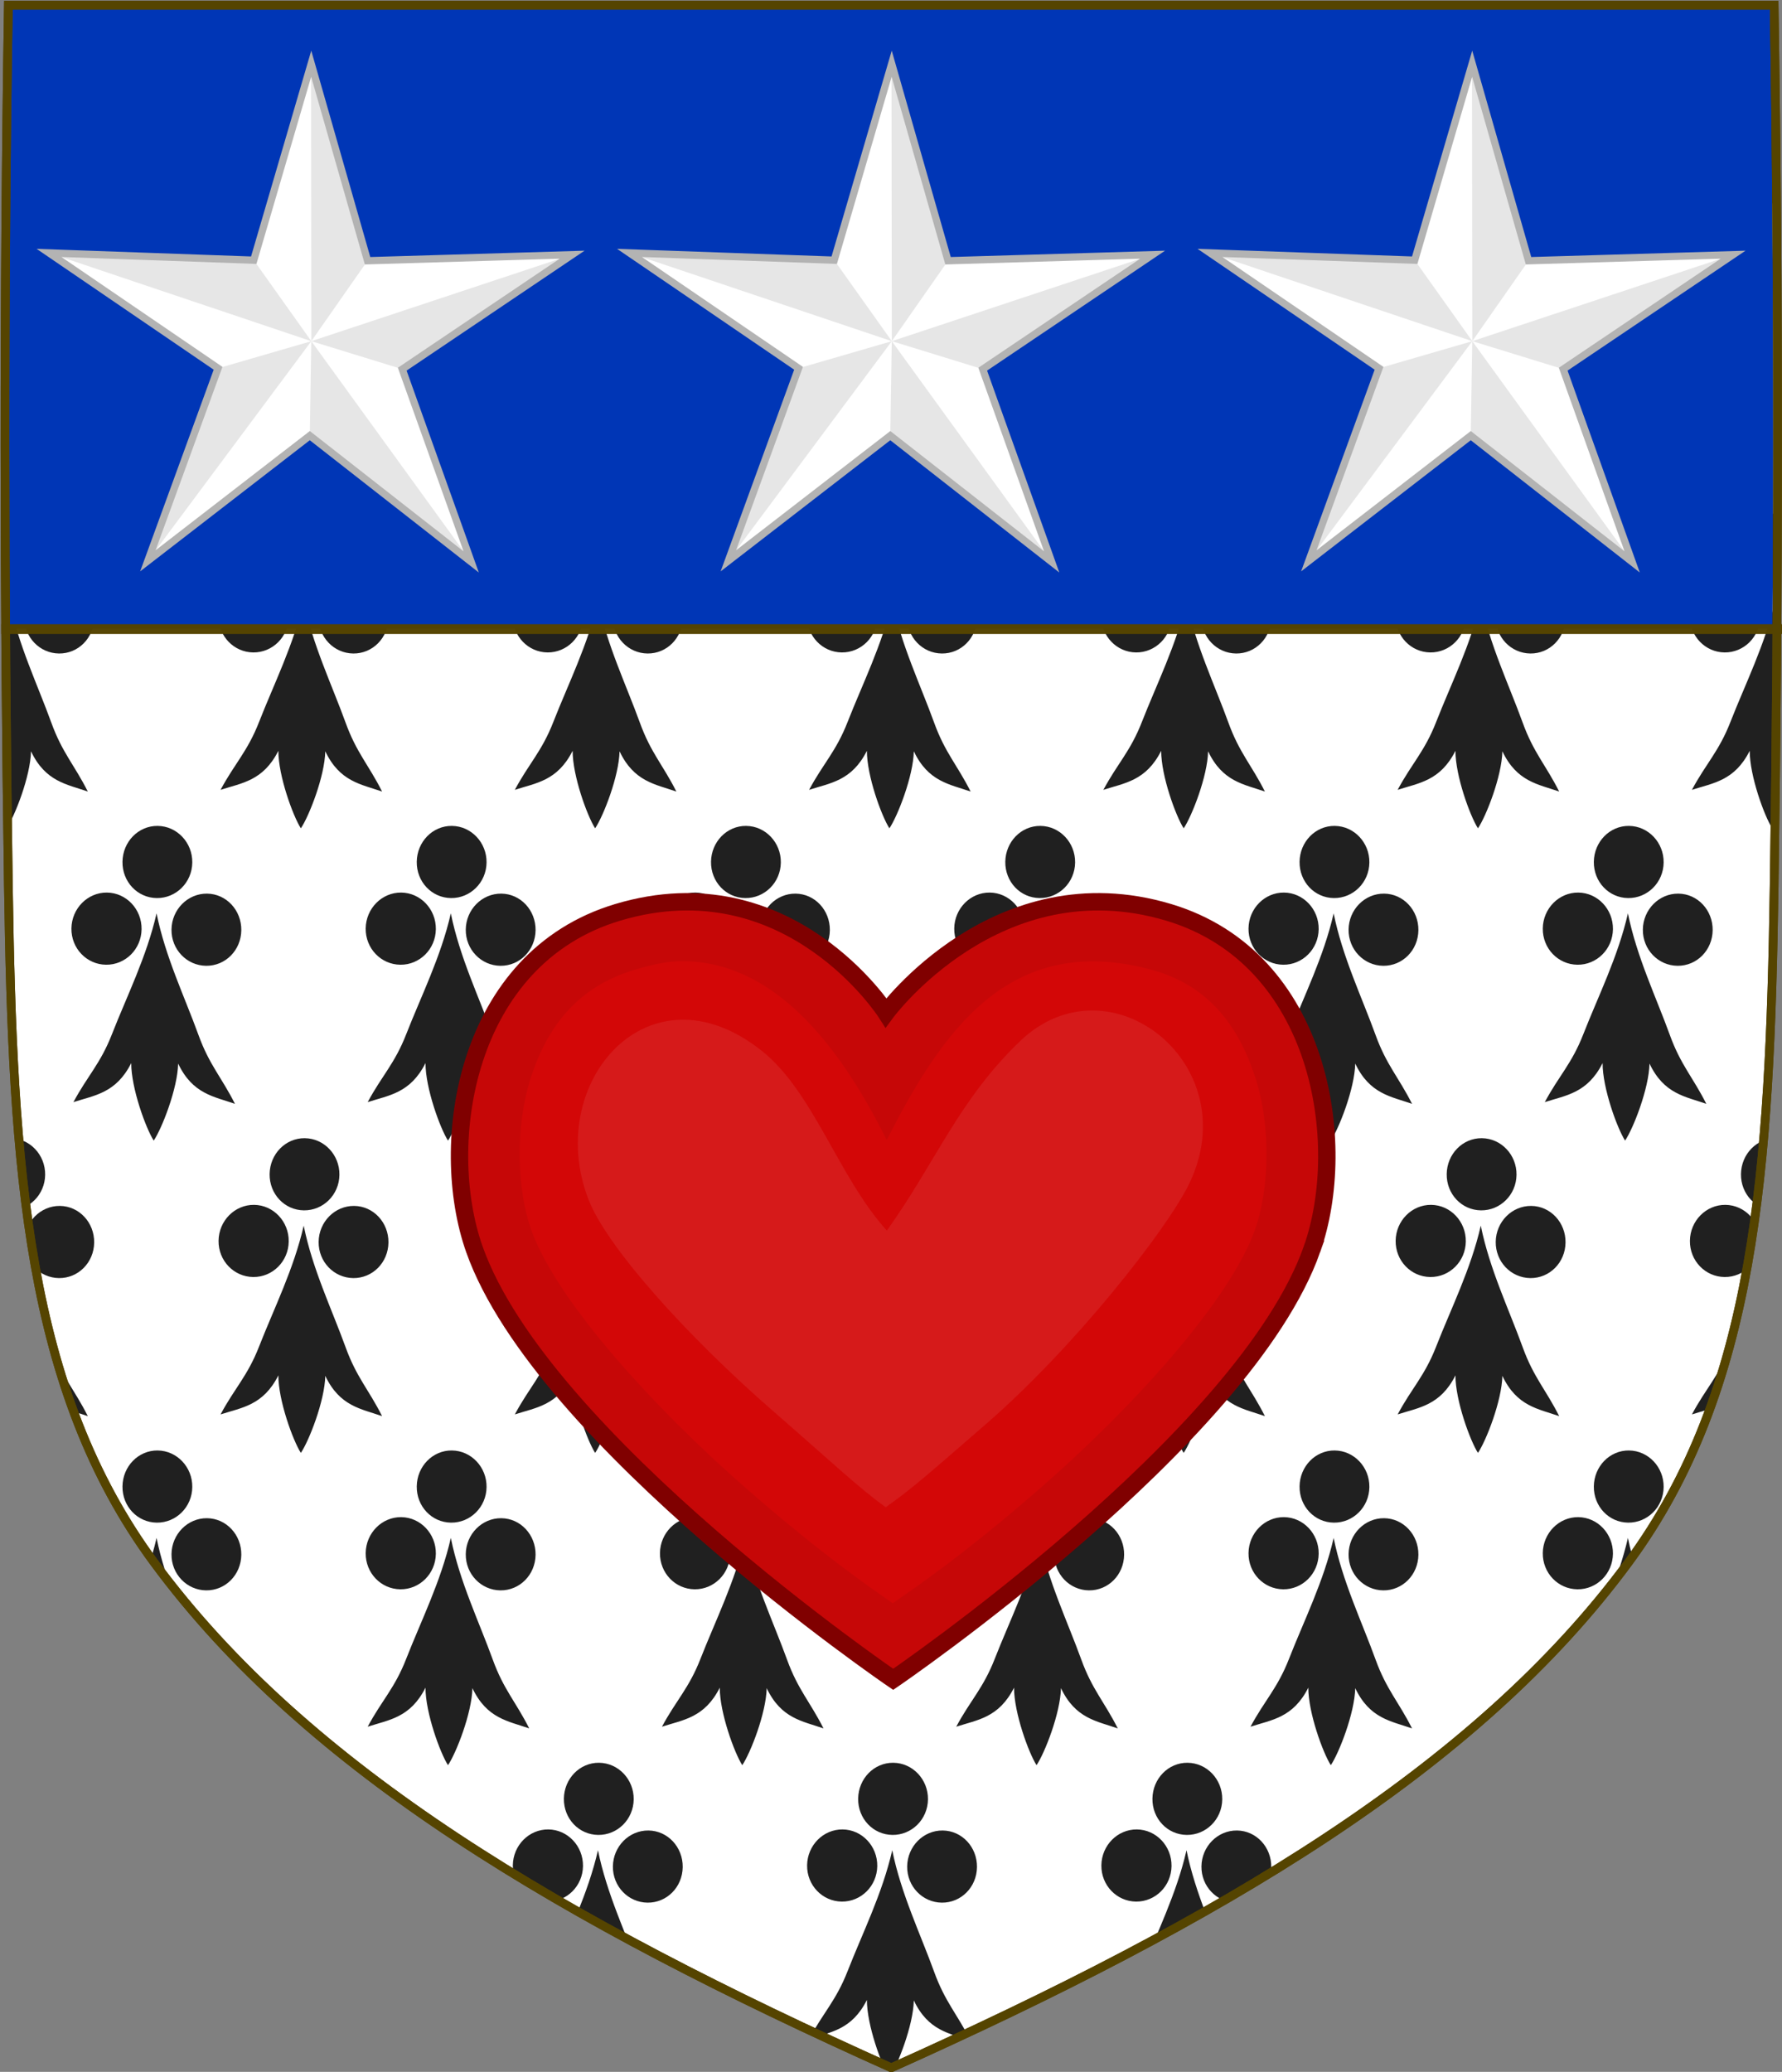
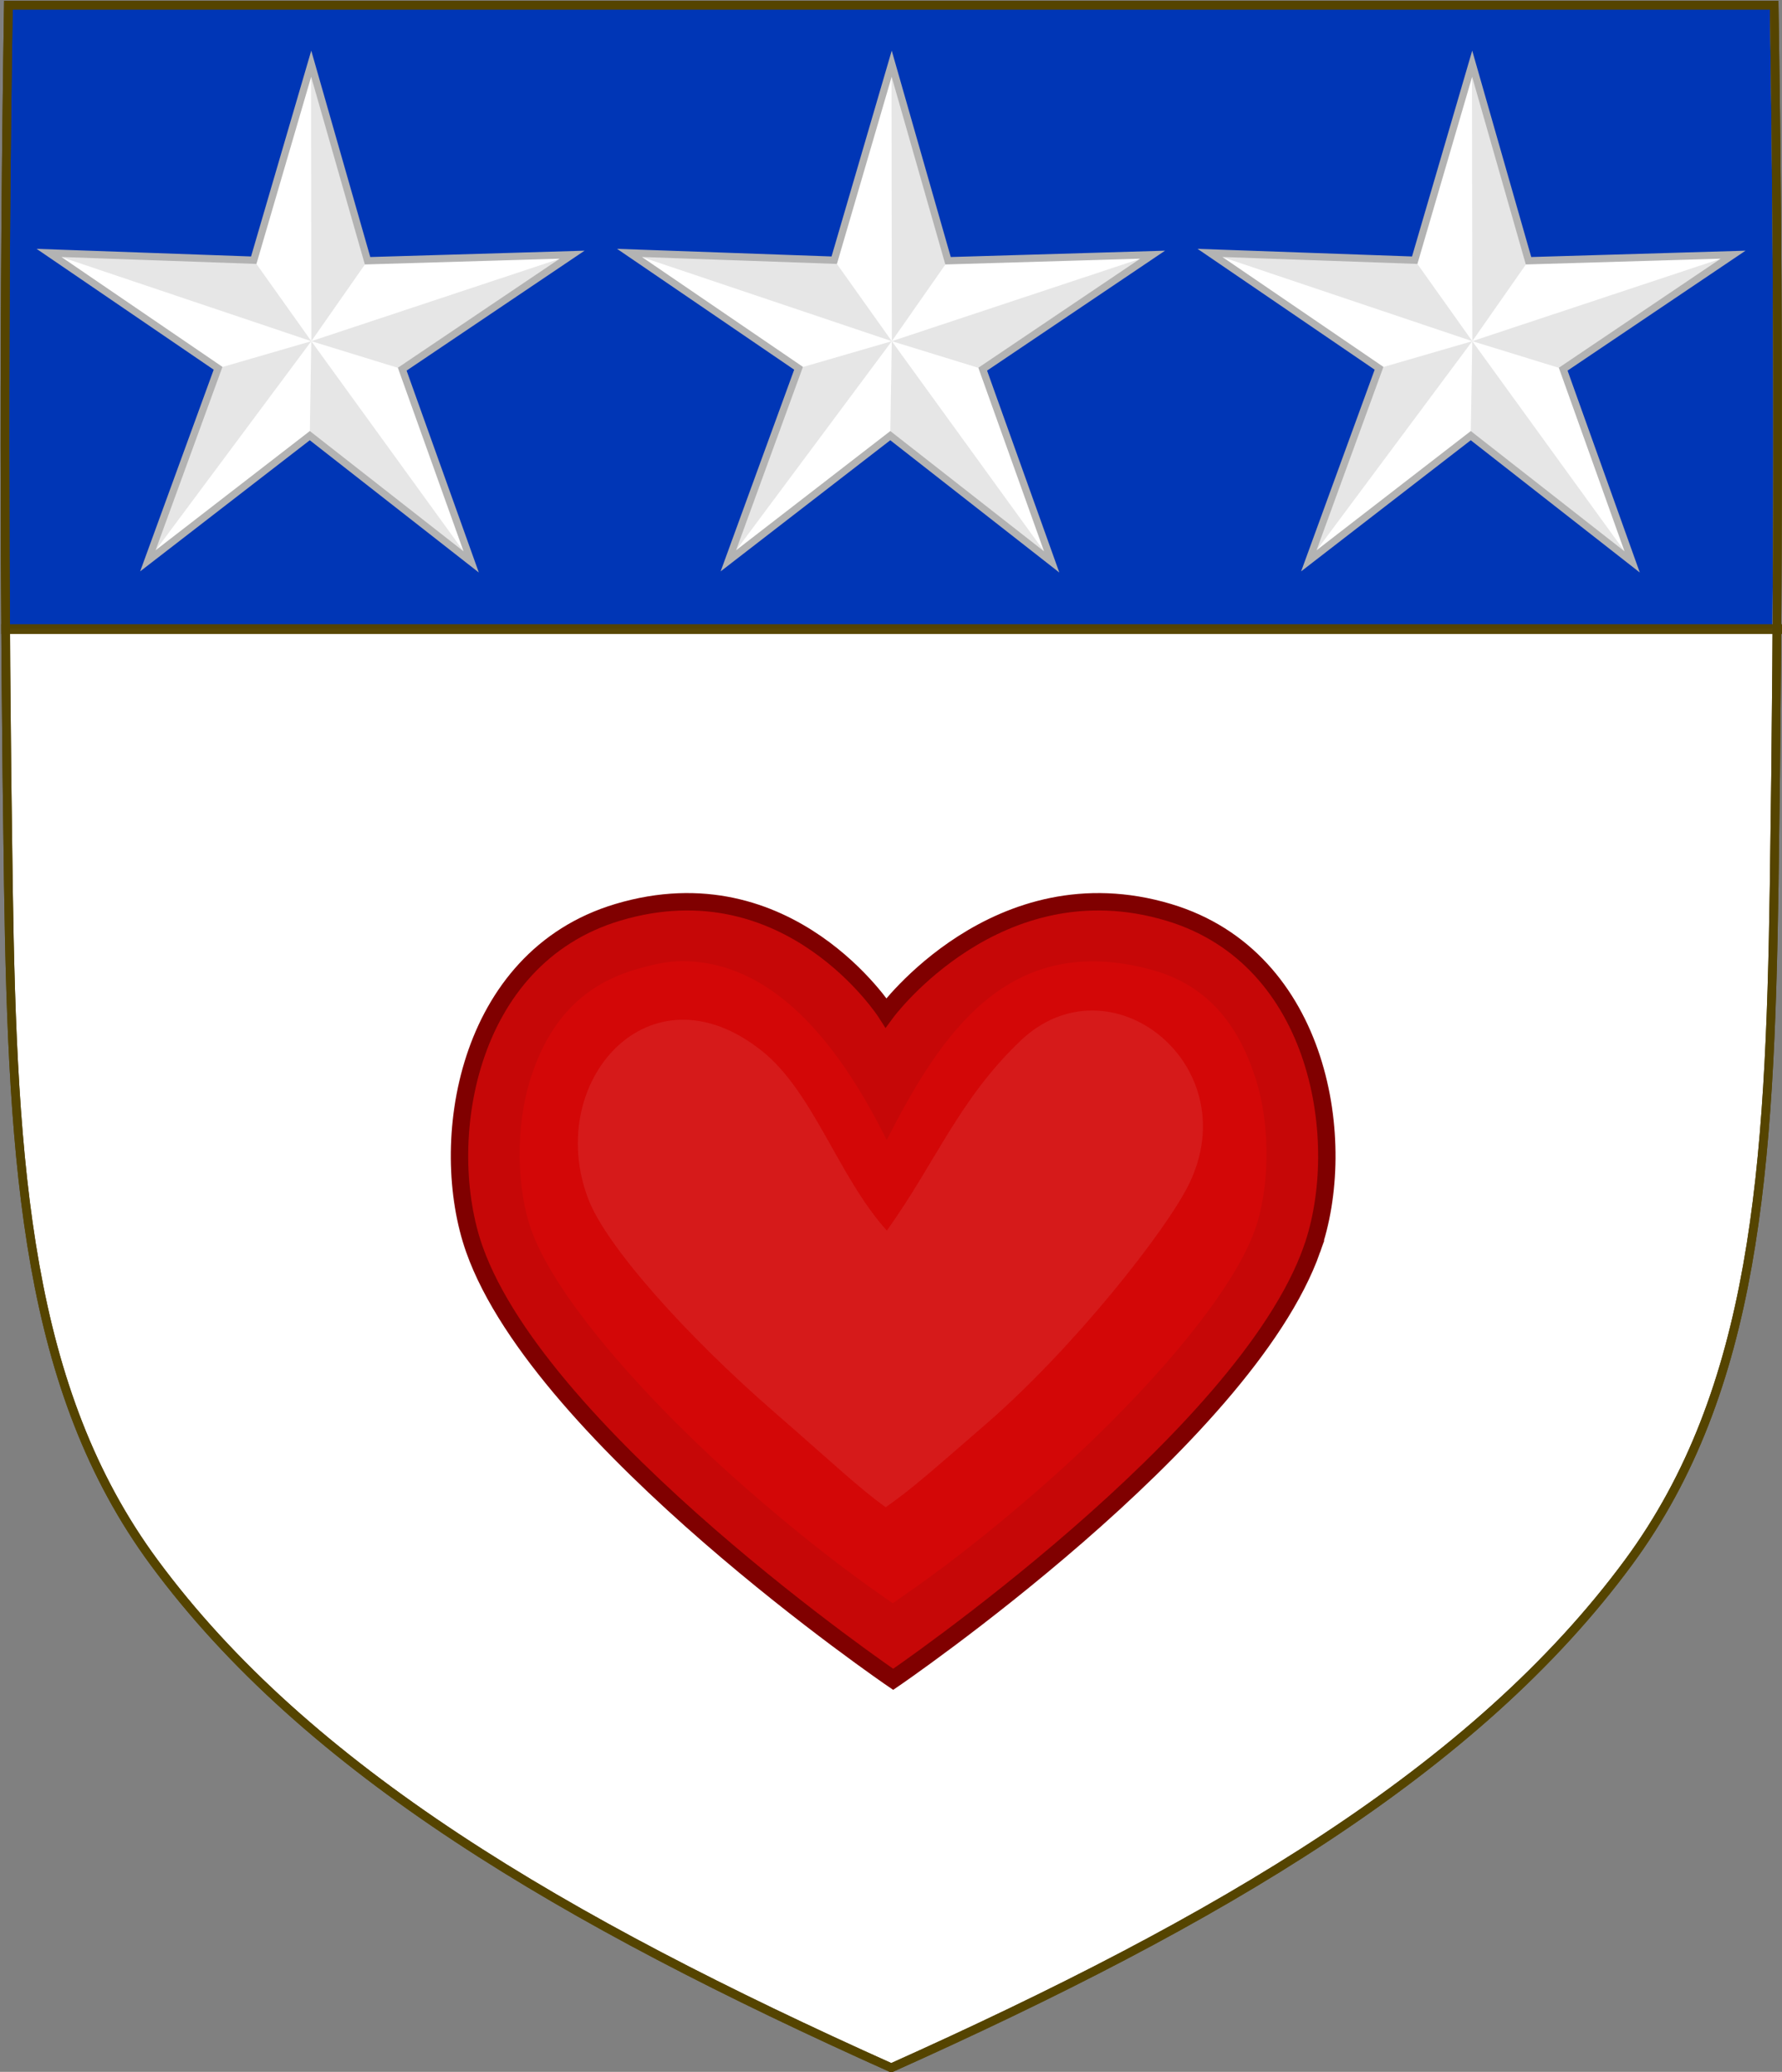
<svg xmlns="http://www.w3.org/2000/svg" xmlns:ns1="http://sodipodi.sourceforge.net/DTD/sodipodi-0.dtd" xmlns:ns2="http://www.inkscape.org/namespaces/inkscape" xmlns:xlink="http://www.w3.org/1999/xlink" id="svg3240" height="476.312" width="409.791" version="1.1" ns1:docname="Arms of Hugh Douglas, Earl of Ormond.svg" ns2:version="0.92.4 (5da689c313, 2019-01-14)">
  <rect width="100%" height="100%" fill="#808080" stroke="none" />
  <ns1:namedview pagecolor="#ffffff" bordercolor="#666666" borderopacity="1" objecttolerance="10" gridtolerance="10" guidetolerance="10" ns2:pageopacity="0" ns2:pageshadow="2" ns2:window-width="1920" ns2:window-height="974" id="namedview58" showgrid="false" showguides="true" ns2:guide-bbox="true" ns2:pagecheckerboard="true" fit-margin-top="0" fit-margin-left="0" fit-margin-right="0" fit-margin-bottom="0" ns2:zoom="0.71900459" ns2:cx="-137.67068" ns2:cy="321.65844" ns2:window-x="-11" ns2:window-y="-11" ns2:window-maximized="1" ns2:current-layer="g5511">
    <ns1:guide position="204.824,1.097" orientation="1,0" id="guide877" ns2:locked="false" />
  </ns1:namedview>
  <defs id="defs3242">
    <clipPath clipPathUnits="userSpaceOnUse" id="clipPath6200">
      <path ns2:connector-curvature="0" ns1:nodetypes="csscsscc" d="m 1225.53,-900.836 c 1.076,67.808 1.012,135.625 0,203.431 -0.975,65.329 -4.234,116.31 -33.501,156.172 -35.255,48.019 -93.988,82.671 -169.54,116.716 -75.551,-34.045 -134.285,-68.698 -169.54,-116.716 -29.267,-39.863 -32.526,-90.843 -33.501,-156.172 -1.012,-67.806 -1.076,-135.623 0,-203.431 z" style="display:inline;fill:none;stroke:#554400;stroke-width:2;stroke-miterlimit:4;stroke-dasharray:none" id="path6202" />
    </clipPath>
    <clipPath clipPathUnits="userSpaceOnUse" id="clipPath2646">
      <path id="path2648" style="display:inline;fill:#ffffff;fill-opacity:1;stroke:none;stroke-width:0.998" d="m 628.188,228.203 c -1.076,67.508 -1.012,135.026 0,202.532 0.975,65.04 4.234,115.796 33.501,155.482 35.255,47.806 93.989,82.306 169.541,116.2 75.552,-33.895 134.286,-68.394 169.541,-116.2 29.267,-39.687 32.526,-90.442 33.502,-155.482 1.012,-67.506 1.076,-135.024 0,-202.532 z" ns1:nodetypes="csscsscc" ns2:connector-curvature="0" />
    </clipPath>
  </defs>
  <g id="g1683" transform="translate(-1.904,-7.815)">
    <g id="g1667">
      <g id="g1729">
        <g id="g1111">
          <g id="g1203">
            <g id="g982">
              <g id="g1201">
                <g id="text112" style="font-size:428.204px;font-family:Arial, Arial_MSFontService, sans-serif;fill:#000000;fill-opacity:0" aria-label="WESA" transform="translate(-2049.537,-298.409)">
                  <path ns2:connector-curvature="0" id="path733" style="font-size:428.204px;font-family:Arial, Arial_MSFontService, sans-serif;fill:#000000;fill-opacity:0" d="M 169.709,675.545 88.375,369.028 h 41.608 l 46.626,200.93 q 7.527,31.572 12.963,62.725 11.709,-49.135 13.8,-56.662 l 58.334,-206.993 h 48.926 l 43.908,155.14 q 16.518,57.707 23.836,108.515 5.854,-29.063 15.263,-66.698 l 48.089,-196.957 h 40.771 L 398.447,675.545 H 359.348 L 294.741,441.998 q -8.154,-29.272 -9.618,-35.962 -4.809,21.117 -8.991,35.962 L 211.108,675.545 Z" />
                  <path ns2:connector-curvature="0" id="path735" style="font-size:428.204px;font-family:Arial, Arial_MSFontService, sans-serif;fill:#000000;fill-opacity:0" d="M 520.97,675.545 V 369.028 h 221.629 v 36.172 H 561.533 v 93.879 h 169.567 v 35.962 H 561.533 v 104.333 h 188.176 v 36.172 z" />
                  <path ns2:connector-curvature="0" id="path737" style="font-size:428.204px;font-family:Arial, Arial_MSFontService, sans-serif;fill:#000000;fill-opacity:0" d="m 792.361,577.066 38.262,-3.345 q 2.718,22.999 12.545,37.844 10.036,14.636 30.944,23.836 20.908,8.991 47.044,8.991 23.208,0 40.98,-6.9 17.772,-6.9 26.345,-18.818 8.782,-12.127 8.782,-26.345 0,-14.427 -8.363,-25.09 -8.363,-10.872 -27.599,-18.19 -12.336,-4.809 -54.571,-14.845 Q 864.495,523.959 847.559,514.968 825.606,503.469 814.733,486.533 804.07,469.388 804.07,448.271 q 0,-23.208 13.172,-43.28 13.172,-20.281 38.471,-30.735 25.299,-10.454 56.244,-10.454 34.081,0 60.007,11.081 26.135,10.872 40.144,32.199 14.009,21.327 15.054,48.298 l -38.89,2.927 q -3.136,-29.063 -21.327,-43.908 -17.981,-14.845 -53.316,-14.845 -36.799,0 -53.735,13.59 -16.727,13.381 -16.727,32.408 0,16.518 11.918,27.181 11.709,10.663 61.053,21.954 49.553,11.081 67.952,19.445 26.763,12.336 39.517,31.363 12.754,18.818 12.754,43.489 0,24.463 -14.009,46.208 -14.009,21.536 -40.353,33.663 -26.136,11.918 -58.962,11.918 -41.608,0 -69.834,-12.127 -28.017,-12.127 -44.117,-36.381 -15.89,-24.463 -16.727,-55.198 z" />
                  <path ns2:connector-curvature="0" id="path739" style="font-size:428.204px;font-family:Arial, Arial_MSFontService, sans-serif;fill:#000000;fill-opacity:0" d="m 1058.525,675.545 117.714,-306.517 h 43.699 l 125.45,306.517 h -46.208 l -35.753,-92.833 H 1135.259 l -33.663,92.833 z m 88.442,-125.869 h 103.915 l -31.99,-84.888 q -14.636,-38.681 -21.745,-63.562 -5.854,29.481 -16.518,58.544 z" />
                </g>
                <g transform="matrix(5.102,0,0,5.102,2378.492,3117.094)" id="g400">
                  <g id="g5470">
                    <g id="g5511">
                      <g id="g5772">
                        <path ns2:connector-curvature="0" ns1:nodetypes="csscsscc" d="m -465.294,-609.19 c -0.211,13.231 -0.198,26.464 0,39.694 0.191,12.747 0.83,22.695 6.566,30.473 6.91,9.37 18.421,16.131 33.228,22.774 14.807,-6.643 26.319,-13.405 33.228,-22.774 5.736,-7.778 6.375,-17.726 6.566,-30.473 0.198,-13.231 0.211,-26.463 0,-39.694 z" style="display:inline;fill:#ffffff;fill-opacity:1;stroke:none;stroke-width:0.196;stroke-miterlimit:4;stroke-dasharray:none;stroke-opacity:1" id="path7014-6-7-28-3-7-18-3-1" />
                        <g clip-path="url(#clipPath2646)" transform="matrix(0.196,0,0,0.196,-588.412,-653.915)" id="g12449-3" style="display:inline">
                          <g style="stroke-width:0.847" id="g12220-4" transform="matrix(1.611,0,0,1.611,-228.172,-79.561)">
-                             <path ns2:connector-curvature="0" id="path8074-32" style="color:#000000;display:inline;overflow:visible;visibility:visible;fill:#202020;fill-opacity:1;stroke:none;stroke-width:0.434;marker:none;enable-background:accumulate" d="m 678.266,320.631 c 1.255,6.215 4.037,11.983 5.987,17.368 1.548,4.273 3.276,5.992 5.203,9.814 -3.001,-1.05 -6.046,-1.394 -8.109,-5.745 -0.083,3.587 -2.323,9.271 -3.487,10.992 -1.12,-1.746 -3.218,-7.475 -3.211,-11.063 -2.171,4.306 -5.224,4.586 -8.251,5.572 2.022,-3.781 3.848,-5.461 5.502,-9.701 2.085,-5.342 4.955,-11.05 6.365,-17.237 z m -7.082,-2.967 c 2.759,0.029 4.978,2.376 4.943,5.227 -0.036,2.851 -2.312,5.1 -5.072,5.07 -2.759,-0.029 -4.979,-2.326 -4.943,-5.176 0.036,-2.851 2.313,-5.15 5.072,-5.121 z m 14.285,0.151 c 2.759,0.029 4.929,2.376 4.893,5.227 -0.036,2.851 -2.264,5.1 -5.022,5.071 -2.759,-0.029 -4.979,-2.326 -4.943,-5.177 0.036,-2.851 2.313,-5.15 5.072,-5.121 z m -7.047,-9.664 c 2.759,0.029 4.978,2.377 4.943,5.227 -0.035,2.851 -2.313,5.1 -5.071,5.07 -2.759,-0.029 -4.93,-2.325 -4.894,-5.176 0.035,-2.851 2.264,-5.151 5.023,-5.122 z" />
-                           </g>
+                             </g>
                          <use style="stroke-width:0.847" xlink:href="#g12220-4" height="478.319" width="409.649" y="0" x="0" id="use12251-42" transform="translate(-169.179,-215.381)" />
                          <use style="stroke-width:0.847" xlink:href="#g12220-4" height="478.319" width="409.649" y="0" x="0" id="use12255-58" transform="translate(-203.015,-143.587)" />
                          <use style="stroke-width:0.847" xlink:href="#g12220-4" height="478.319" width="409.649" y="0" x="0" id="use12257-7" transform="translate(0,-143.587)" />
                          <use style="stroke-width:0.847" xlink:href="#g12220-4" height="478.319" width="409.649" y="0" x="0" id="use12335-7" transform="translate(101.508,-215.381)" />
                          <use style="stroke-width:0.847" transform="translate(-33.836,-215.381)" id="use214-97" x="0" y="0" width="409.649" height="478.319" xlink:href="#g12220-4" />
                          <use style="stroke-width:0.847" transform="translate(-135.344,-143.587)" id="use218-19" x="0" y="0" width="409.649" height="478.319" xlink:href="#g12220-4" />
                          <use style="stroke-width:0.847" transform="translate(169.179,-215.381)" id="use232-14" x="0" y="0" width="409.649" height="478.319" xlink:href="#g12220-4" />
                          <use style="stroke-width:0.847" transform="translate(135.344,-143.587)" id="use234-33" x="0" y="0" width="409.649" height="478.319" xlink:href="#g12220-4" />
                          <use style="stroke-width:0.847" transform="translate(-101.508,-215.381)" id="use264-67" x="0" y="0" width="409.649" height="478.319" xlink:href="#g12220-4" />
                          <use style="stroke-width:0.847" xlink:href="#g12220-4" height="478.319" width="409.649" y="0" x="0" id="use266-95" transform="translate(-67.672,-143.587)" />
                          <use style="stroke-width:0.847" transform="translate(67.672,-143.587)" id="use268-74" x="0" y="0" width="409.649" height="478.319" xlink:href="#g12220-4" />
                          <use style="stroke-width:0.847" xlink:href="#g12220-4" height="478.319" width="409.649" y="0" x="0" id="use270-7" transform="translate(33.836,-215.381)" />
                          <use style="stroke-width:0.847" transform="translate(-169.179,-71.794)" id="use274-2" x="0" y="0" width="409.649" height="478.319" xlink:href="#g12220-4" />
                          <use style="stroke-width:0.847" transform="translate(-203.015)" id="use278-81" x="0" y="0" width="409.649" height="478.319" xlink:href="#g12220-4" />
                          <use style="stroke-width:0.847" transform="translate(101.508,-71.794)" id="use282-04" x="0" y="0" width="409.649" height="478.319" xlink:href="#g12220-4" />
                          <use style="stroke-width:0.847" xlink:href="#g12220-4" height="478.319" width="409.649" y="0" x="0" id="use286-23" transform="translate(-33.836,-71.794)" />
                          <use style="stroke-width:0.847" xlink:href="#g12220-4" height="478.319" width="409.649" y="0" x="0" id="use288-7" transform="translate(-135.344)" />
                          <use style="stroke-width:0.847" xlink:href="#g12220-4" height="478.319" width="409.649" y="0" x="0" id="use290-39" transform="translate(169.179,-71.794)" />
                          <use style="stroke-width:0.847" xlink:href="#g12220-4" height="478.319" width="409.649" y="0" x="0" id="use292-5" transform="translate(135.344)" />
                          <use style="stroke-width:0.847" xlink:href="#g12220-4" height="478.319" width="409.649" y="0" x="0" id="use294-47" transform="translate(-101.508,-71.794)" />
                          <use style="stroke-width:0.847" transform="translate(-67.672)" id="use296-16" x="0" y="0" width="409.649" height="478.319" xlink:href="#g12220-4" />
                          <use style="stroke-width:0.847" xlink:href="#g12220-4" height="478.319" width="409.649" y="0" x="0" id="use298-44" transform="translate(67.672)" />
                          <use style="stroke-width:0.847" transform="translate(33.836,-71.794)" id="use300-5" x="0" y="0" width="409.649" height="478.319" xlink:href="#g12220-4" />
                          <use style="stroke-width:0.847" height="100%" width="100%" transform="translate(-236.851,-71.794)" x="0" y="0" xlink:href="#g12220-4" id="use302-74" />
                          <use style="stroke-width:0.847" xlink:href="#g12220-4" height="478.319" width="409.649" y="0" x="0" id="use304-40" transform="translate(-169.179,71.794)" />
                          <use style="stroke-width:0.847" xlink:href="#g12220-4" height="478.319" width="409.649" y="0" x="0" id="use308-78" transform="translate(-203.015,143.587)" />
                          <use style="stroke-width:0.847" xlink:href="#g12220-4" height="478.319" width="409.649" y="0" x="0" id="use310-5" transform="translate(0,143.587)" />
                          <use style="stroke-width:0.847" xlink:href="#g12220-4" height="478.319" width="409.649" y="0" x="0" id="use312-8" transform="translate(101.508,71.794)" />
                          <use style="stroke-width:0.847" transform="translate(-33.836,71.794)" id="use316-0" x="0" y="0" width="409.649" height="478.319" xlink:href="#g12220-4" />
                          <use style="stroke-width:0.847" transform="translate(-135.344,143.587)" id="use318-8" x="0" y="0" width="409.649" height="478.319" xlink:href="#g12220-4" />
                          <use style="stroke-width:0.847" transform="translate(169.179,71.794)" id="use320-5" x="0" y="0" width="409.649" height="478.319" xlink:href="#g12220-4" />
                          <use style="stroke-width:0.847" transform="translate(135.344,143.587)" id="use322-0" x="0" y="0" width="409.649" height="478.319" xlink:href="#g12220-4" />
                          <use style="stroke-width:0.847" transform="translate(-101.508,71.794)" id="use324-00" x="0" y="0" width="409.649" height="478.319" xlink:href="#g12220-4" />
                          <use style="stroke-width:0.847" xlink:href="#g12220-4" height="478.319" width="409.649" y="0" x="0" id="use326-5" transform="translate(-67.672,143.587)" />
                          <use style="stroke-width:0.847" transform="translate(67.672,143.587)" id="use328-96" x="0" y="0" width="409.649" height="478.319" xlink:href="#g12220-4" />
                          <use style="stroke-width:0.847" xlink:href="#g12220-4" height="478.319" width="409.649" y="0" x="0" id="use330-38" transform="translate(33.836,71.794)" />
                          <use style="stroke-width:0.847" id="use332-9" xlink:href="#g12220-4" y="0" x="0" transform="translate(-236.851,71.794)" width="100%" height="100%" />
                          <use style="stroke-width:0.847" transform="translate(-169.179,215.381)" id="use334-69" x="0" y="0" width="409.649" height="478.319" xlink:href="#g12220-4" />
                          <use style="stroke-width:0.847" transform="translate(101.508,215.381)" id="use342-5" x="0" y="0" width="409.649" height="478.319" xlink:href="#g12220-4" />
                          <use style="stroke-width:0.847" xlink:href="#g12220-4" height="478.319" width="409.649" y="0" x="0" id="use346-3" transform="translate(-33.836,215.381)" />
                          <use style="stroke-width:0.862" xlink:href="#g12220-4" height="478.319" width="409.649" y="0" x="0" id="use350-61" transform="translate(166.247,219.648)" />
                          <use style="stroke-width:0.847" xlink:href="#g12220-4" height="478.319" width="409.649" y="0" x="0" id="use354-1" transform="translate(-101.508,215.381)" />
                          <use style="stroke-width:0.847" transform="translate(33.836,215.381)" id="use360-04" x="0" y="0" width="409.649" height="478.319" xlink:href="#g12220-4" />
                          <use style="stroke-width:0.862" height="100%" width="100%" transform="translate(-232.746,219.648)" x="0" y="0" xlink:href="#g12220-4" id="use362-09" />
                          <use style="stroke-width:0.847" id="use364-23" xlink:href="#g12220-4" y="0" x="0" transform="translate(-236.851,-215.381)" width="100%" height="100%" />
                        </g>
                        <g transform="matrix(0.196,0,0,0.195,-626.221,-433.414)" style="display:inline;fill:#0036b6;fill-opacity:1;stroke:none;stroke-width:1.919;stroke-miterlimit:4;stroke-dasharray:none;stroke-opacity:1" clip-path="url(#clipPath6200)" id="g2610">
                          <g style="fill:#0036b6;fill-opacity:1;stroke:none" id="g6185" transform="matrix(0.904,0,0,0.892,1480.694,-665.162)">
                            <path style="display:inline;fill:#0036b6;fill-opacity:1;stroke:none" id="path7014-6-7-28-1-9-2-88" d="m -281.749,-103.341 c 0.145,-19.047 0.222,-28.094 0.226,-47.141 0.009,-38.094 -0.271,-76.189 -0.865,-114.281 h -448.398 c -0.594,38.092 -0.873,76.187 -0.865,114.281 0.005,19.047 0.081,28.094 0.226,47.141 z" ns2:connector-curvature="0" />
                            <path style="display:inline;fill:#0036b6;fill-opacity:1;stroke:none;stroke-width:2;stroke-miterlimit:4;stroke-dasharray:none;stroke-opacity:1" id="path7014-6-7-28-1-9-2-88-2" d="M -731.424,-103.341 H -281.749" ns2:connector-curvature="0" />
                          </g>
                        </g>
                        <path ns2:connector-curvature="0" ns1:nodetypes="csscsscc" d="m -385.849,-609.191 c 0.211,13.231 0.198,26.464 0,39.695 -0.191,12.747 -0.83,22.695 -6.566,30.473 -6.91,9.37 -18.421,16.131 -33.228,22.774 -14.807,-6.643 -26.319,-13.405 -33.228,-22.774 -5.736,-7.778 -6.375,-17.726 -6.566,-30.473 -0.198,-13.231 -0.211,-26.464 0,-39.695 z" style="display:inline;fill:none;fill-opacity:1;stroke:#554400;stroke-width:0.391;stroke-miterlimit:4;stroke-dasharray:none;stroke-opacity:1" id="path7014-6-7-28-3-7-9-4-4-0" />
                        <rect style="display:inline;opacity:0.98;fill:none;fill-opacity:1;fill-rule:nonzero;stroke:#554400;stroke-width:0.392;stroke-miterlimit:4;stroke-dasharray:none;stroke-opacity:1" id="rect1545" width="79.896" height="0.049" x="-465.564" y="-581.101" />
                        <g id="g398" transform="matrix(1.031,0,0,1.031,-1176.786,-835.627)" style="stroke-width:0.97">
                          <path id="path392" d="m 746.95,274 c 1.631,-4.612 0.419,-12.723 -6.266,-14.724 -7.485,-2.24 -12.356,4.386 -12.356,4.386 0,0 -4.244,-6.627 -11.73,-4.386 -6.685,2.001 -7.897,10.112 -6.266,14.724 2.942,8.319 18.309,18.797 18.309,18.797 0,0 15.367,-10.478 18.309,-18.797 z" ns2:connector-curvature="0" style="fill:#c60707;fill-opacity:1;stroke:#800000;stroke-width:0.76;stroke-miterlimit:4;stroke-dasharray:none" />
                          <path id="path394" d="m 719.34,261.41 c -0.583,0.006 -1.244,0.149 -2,0.375 -2.458,0.736 -3.796,2.434 -4.531,4.688 -0.735,2.254 -0.589,4.991 0,6.656 1.111,3.142 5.425,7.862 9.5,11.406 3.304,2.874 5.269,4.203 6.312,4.938 1.044,-0.733 3.032,-2.062 6.344,-4.938 4.082,-3.544 8.39,-8.268 9.5,-11.406 0.589,-1.665 0.735,-4.403 0,-6.656 -0.735,-2.254 -2.056,-4.015 -4.531,-4.688 -6.251,-1.698 -9.195,2.78 -11.577,7.442 -2.183,-4.405 -5.097,-7.86 -9.016,-7.817 z" ns2:connector-curvature="0" style="fill:#d30707;fill-opacity:1" />
                          <path id="path396" d="m 722.91,265.34 c -4.933,-3.947 -9.556,1.376 -7.593,6.478 0.78,2.027 4.196,5.882 8.113,9.289 2.524,2.195 3.763,3.373 4.886,4.168 1.132,-0.797 1.865,-1.449 4.395,-3.646 3.922,-3.405 7.88,-8.491 8.844,-10.438 2.596,-5.246 -3.45,-10.037 -7.363,-6.289 -2.688,2.575 -3.671,5.264 -5.828,8.283 -2.118,-2.347 -3.206,-6.048 -5.453,-7.846 z" ns2:connector-curvature="0" style="fill:#d61a1a;fill-opacity:1" />
                        </g>
                        <g id="g5484">
                          <g id="g5420" transform="matrix(1.113,0,0,1.113,19.692,67.376)">
                            <path id="path5245" d="m -393.626,-585.337 -6.535,-5.112 -6.558,5.068 2.843,-7.795 -6.847,-4.671 8.292,0.295 2.327,-7.955 2.282,7.977 8.285,-0.245 -6.881,4.635 z" ns2:connector-curvature="0" style="fill:#ffffff;fill-opacity:1;stroke:none;stroke-width:0.294;stroke-miterlimit:4;stroke-dasharray:none" />
                            <path ns1:nodetypes="cccccccccccccccc" id="path358" d="m -393.718,-585.47 -6.444,-4.979 0.061,-3.823 -6.619,8.891 2.843,-7.795 3.777,-1.097 -10.623,-3.574 8.292,0.295 2.332,3.279 -0.013,-11.097 2.289,7.84 -2.277,3.257 10.561,-3.503 -6.881,4.635 -3.68,-1.133 z" ns2:connector-curvature="0" style="fill:#e6e6e6;stroke-width:0.263;stroke-miterlimit:4;stroke-dasharray:none" />
                            <path style="fill:none;stroke:#b3b3b3;stroke-width:0.294;stroke-miterlimit:4;stroke-dasharray:none" ns2:connector-curvature="0" d="m -393.626,-585.337 -6.535,-5.112 -6.558,5.068 2.843,-7.795 -6.847,-4.671 8.292,0.295 2.327,-7.955 2.282,7.977 8.285,-0.245 -6.881,4.635 z" id="path362" />
                          </g>
                          <g transform="matrix(1.113,0,0,1.113,45.856,67.376)" id="g5428">
                            <path style="fill:#ffffff;fill-opacity:1;stroke:none;stroke-width:0.294;stroke-miterlimit:4;stroke-dasharray:none" ns2:connector-curvature="0" d="m -393.626,-585.337 -6.535,-5.112 -6.558,5.068 2.843,-7.795 -6.847,-4.671 8.292,0.295 2.327,-7.955 2.282,7.977 8.285,-0.245 -6.881,4.635 z" id="path5422" />
                            <path style="fill:#e6e6e6;stroke-width:0.263;stroke-miterlimit:4;stroke-dasharray:none" ns2:connector-curvature="0" d="m -393.718,-585.47 -6.444,-4.979 0.061,-3.823 -6.619,8.891 2.843,-7.795 3.777,-1.097 -10.623,-3.574 8.292,0.295 2.332,3.279 -0.013,-11.097 2.289,7.84 -2.277,3.257 10.561,-3.503 -6.881,4.635 -3.68,-1.133 z" id="path5424" ns1:nodetypes="cccccccccccccccc" />
                            <path id="path5426" d="m -393.626,-585.337 -6.535,-5.112 -6.558,5.068 2.843,-7.795 -6.847,-4.671 8.292,0.295 2.327,-7.955 2.282,7.977 8.285,-0.245 -6.881,4.635 z" ns2:connector-curvature="0" style="fill:none;stroke:#b3b3b3;stroke-width:0.294;stroke-miterlimit:4;stroke-dasharray:none" />
                          </g>
                          <g transform="matrix(1.113,0,0,1.113,-6.472,67.376)" id="g5436">
                            <path style="fill:#ffffff;fill-opacity:1;stroke:none;stroke-width:0.294;stroke-miterlimit:4;stroke-dasharray:none" ns2:connector-curvature="0" d="m -393.626,-585.337 -6.535,-5.112 -6.558,5.068 2.843,-7.795 -6.847,-4.671 8.292,0.295 2.327,-7.955 2.282,7.977 8.285,-0.245 -6.881,4.635 z" id="path5430" />
                            <path style="fill:#e6e6e6;stroke-width:0.263;stroke-miterlimit:4;stroke-dasharray:none" ns2:connector-curvature="0" d="m -393.718,-585.47 -6.444,-4.979 0.061,-3.823 -6.619,8.891 2.843,-7.795 3.777,-1.097 -10.623,-3.574 8.292,0.295 2.332,3.279 -0.013,-11.097 2.289,7.84 -2.277,3.257 10.561,-3.503 -6.881,4.635 -3.68,-1.133 z" id="path5432" ns1:nodetypes="cccccccccccccccc" />
                            <path id="path5434" d="m -393.626,-585.337 -6.535,-5.112 -6.558,5.068 2.843,-7.795 -6.847,-4.671 8.292,0.295 2.327,-7.955 2.282,7.977 8.285,-0.245 -6.881,4.635 z" ns2:connector-curvature="0" style="fill:none;stroke:#b3b3b3;stroke-width:0.294;stroke-miterlimit:4;stroke-dasharray:none" />
                          </g>
                        </g>
                        <path id="path1154" style="display:inline;fill:none;fill-opacity:1;stroke:#554400;stroke-width:0.391;stroke-miterlimit:4;stroke-dasharray:none;stroke-opacity:1" d="m -385.849,-609.191 c 0.211,13.231 0.198,26.464 0,39.695 -0.191,12.747 -0.83,22.695 -6.566,30.473 -6.91,9.37 -18.421,16.131 -33.228,22.774 -14.807,-6.643 -26.319,-13.405 -33.228,-22.774 -5.736,-7.778 -6.375,-17.726 -6.566,-30.473 -0.198,-13.231 -0.211,-26.464 0,-39.695 z" ns1:nodetypes="csscsscc" ns2:connector-curvature="0" />
                      </g>
                    </g>
                  </g>
                </g>
              </g>
            </g>
          </g>
        </g>
      </g>
    </g>
  </g>
</svg>